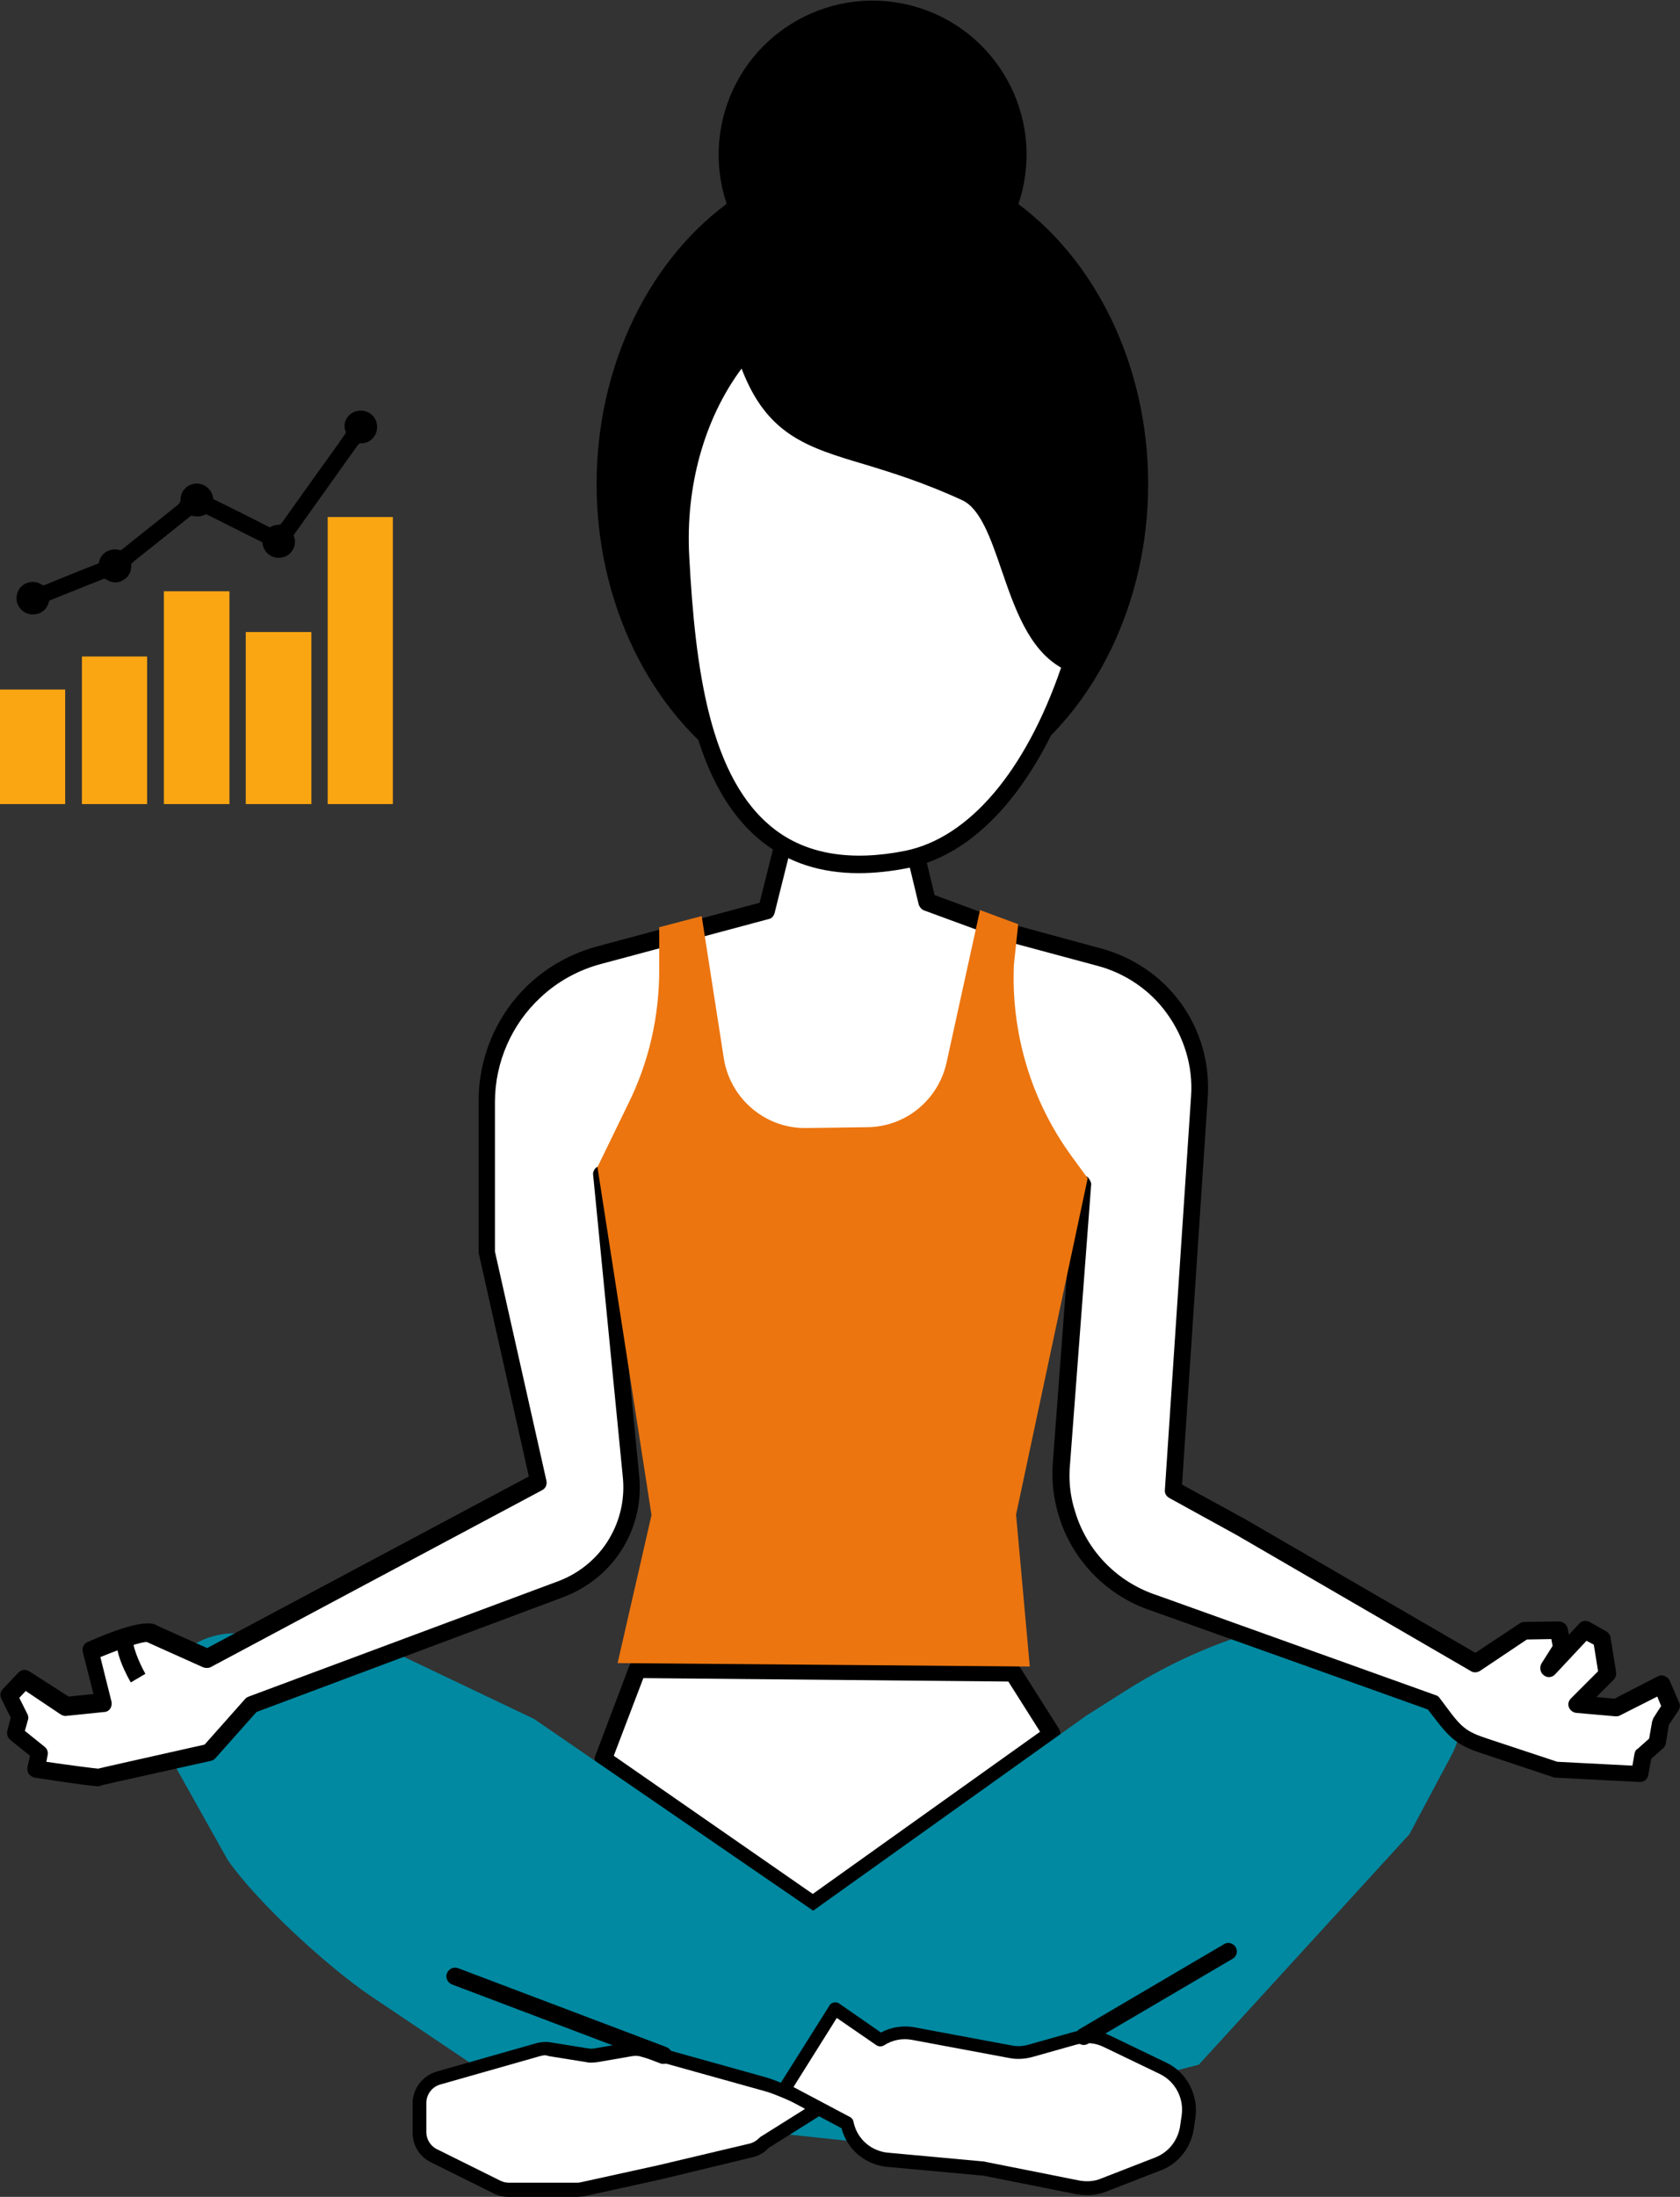
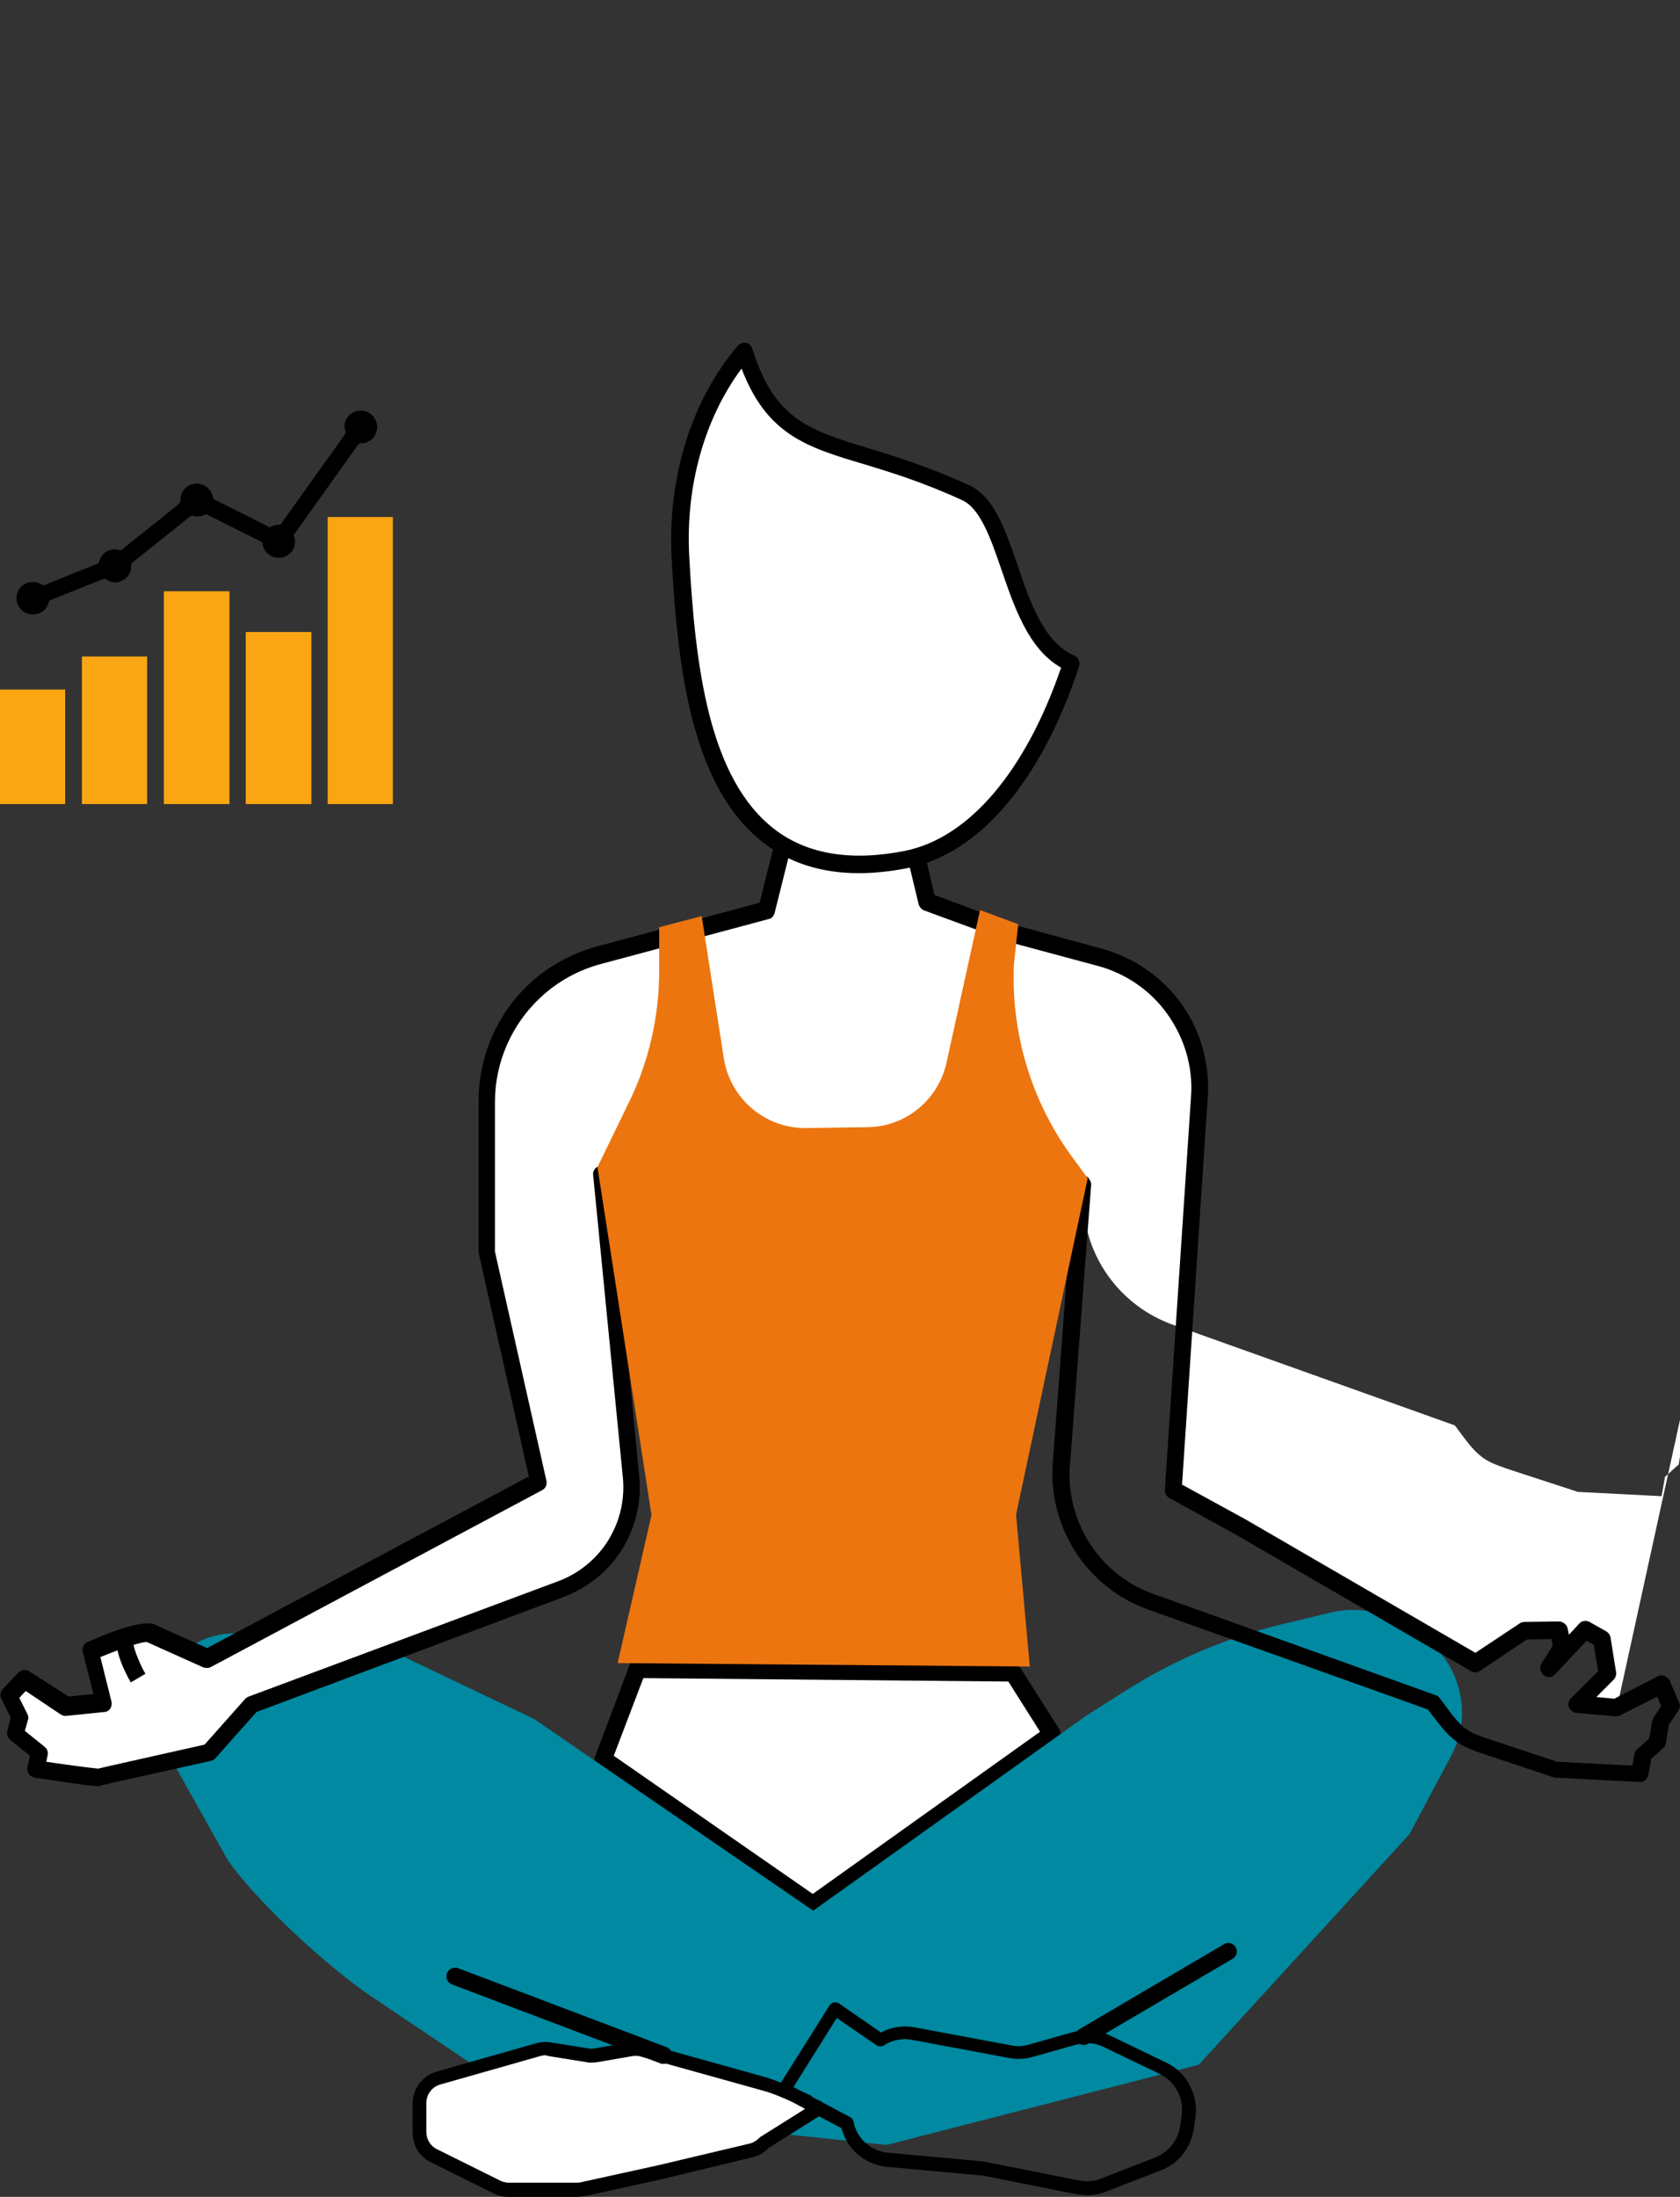
<svg xmlns="http://www.w3.org/2000/svg" version="1.1" id="Capa_2_00000024718170126348221200000001613607402198965403_" x="0px" y="0px" viewBox="0 0 391.7 512" style="enable-background:new 0 0 391.7 512;" xml:space="preserve">
  <rect x="0" y="0" width="391.7" height="512" fill="#333333" stroke="none" />
  <style type="text/css">
	.st0{fill:#FAA512;}
	.st1{fill:#FFFFFF;}
	.st2{fill:#0089A1;}
	.st3{fill:#EC750F;}
</style>
  <g id="_Ñëîé_1">
    <g>
      <g>
        <path class="st0" d="M91.7,187.4H76.4v-66.9h15.2V187.4z" />
        <path d="M84.1,95.7c2,0,3.7,1.5,3.8,3.5c0.2,2-1.2,3.8-3.2,4.1c-0.1,0-0.2,0-0.3,0c-0.5-0.1-0.8,0.2-1.1,0.6     c-4.6,6.5-9.3,13-13.9,19.5c-0.3,0.4-0.5,0.7-0.8,1.1c-0.1,0.1-0.1,0.3-0.1,0.4c1,2.5-0.9,5.2-3.6,5.1c-1.9,0-3.5-1.5-3.7-3.4     c0-0.1-0.1-0.3-0.2-0.3c-4.3-2.1-8.5-4.3-12.8-6.4c-0.1-0.1-0.3,0-0.3,0c-1,0.5-2,0.6-3.1,0.3c-0.1,0-0.3,0-0.4,0.1     c-3.5,2.8-7,5.6-10.5,8.4c-1,0.8-2.1,1.6-3.1,2.5c-0.1,0.1-0.2,0.2-0.2,0.3c0.1,1.6-0.5,2.9-1.9,3.7c-1.3,0.8-2.7,0.7-4-0.2     c-0.2-0.1-0.3-0.1-0.5-0.1c-4.2,1.7-8.4,3.3-12.5,5c-0.2,0.1-0.2,0.2-0.3,0.3c-0.4,1.9-1.9,3-3.8,3c-1.8,0-3.4-1.4-3.7-3.1     c-0.3-2.1,0.9-4,3-4.4c1.1-0.2,2,0,2.9,0.6c0.2,0.1,0.3,0.1,0.5,0.1c4.1-1.7,8.3-3.4,12.4-5c0.3-0.1,0.4-0.2,0.4-0.5     c0.5-2.1,2.7-3.3,4.8-2.7c0.2,0.1,0.3,0,0.5-0.1c4.3-3.5,8.7-6.9,13-10.4c0.4-0.3,0.7-0.7,0.7-1.3c0-2,1.6-3.6,3.6-3.7     c2-0.1,3.7,1.4,4,3.4c0,0.2,0.1,0.3,0.2,0.3c4.3,2.1,8.5,4.2,12.8,6.4c0.2,0.1,0.3,0.1,0.4,0c0.6-0.3,1.2-0.5,1.9-0.5     c0.3,0,0.4-0.1,0.6-0.3c2.9-4.1,5.8-8.1,8.7-12.2c2.1-2.9,4.2-5.8,6.2-8.7c0.1-0.2,0.1-0.3,0.1-0.5     C79.6,98.3,81.4,95.7,84.1,95.7L84.1,95.7z" />
        <path class="st0" d="M53.5,137.8v49.6H38.2v-49.6H53.5z" />
        <path class="st0" d="M57.3,187.4v-40.1h15.3v40.1H57.3z" />
        <path class="st0" d="M34.3,187.4H19.1v-34.4h15.2V187.4z" />
        <path class="st0" d="M15.2,187.4H0v-26.7h15.2V187.4z" />
      </g>
-       <ellipse cx="203.4" cy="112.8" rx="64.3" ry="76.9" />
      <g>
        <polygon class="st1" points="148.6,389.1 140.7,410 189.5,443.9 245.2,404.2 236.1,389.9    " />
        <path d="M189.5,445.9c-0.4,0-0.8-0.1-1.1-0.4l-48.9-33.9c-0.8-0.5-1.1-1.5-0.7-2.4l7.9-20.9c0.3-0.8,1-1.3,1.9-1.3h0l87.6,0.8     c0.7,0,1.3,0.4,1.7,0.9l9,14.2c0.6,0.9,0.3,2.1-0.5,2.7l-55.7,39.7C190.4,445.8,189.9,445.9,189.5,445.9L189.5,445.9z      M143.1,409.2l46.4,32.2l53-37.8l-7.4-11.7l-85.1-0.8L143.1,409.2z" />
      </g>
      <g>
        <path class="st2" d="M110.1,481.1l-23.8-16c-10-6.8-26.3-21.7-33.2-31.6l-13.5-24.1c-4.2-6.1-4.3-14-0.4-20.3l0,0     c3.5-5.5,9.8-8.8,16.4-8.4l30.5,1.6l38.4,18.3l65.1,44.7l63.6-45.4l9.3-5.9c11.2-7.1,23.4-12.3,36.2-15.4l11.6-2.8     c5.5-1.3,11.3-0.5,16.2,2.5l3.9,2.3c4.7,2.8,8.1,7.2,9.6,12.5l0,0c1.6,5.4,1,11.2-1.7,16.2l-9.7,18.2l-49.1,53.7l-72.8,18.7     l-44.2-4.7L110.1,481.1L110.1,481.1z" />
        <g>
          <path class="st1" d="M147,477.6l-8.1,1.4c-0.7,0.1-1.4,0.1-2.1,0l-8.7-1.4c-0.9-0.1-1.8-0.1-2.7,0.1l-23.3,6.6      c-2.6,0.8-4.4,3.1-4.4,5.9v6.8c0,2.3,1.3,4.4,3.4,5.5l14.7,7.3c0.9,0.4,1.8,0.6,2.7,0.6h15.8c0.4,0,0.9,0,1.3-0.1l18.2-4      l21.1-5.1c1.2-0.3,2.4-1,3.2-1.9l12.3-7.8c1-1.1-2.2-0.3-2.2-1.8c0,0-7.2-3.3-9.8-4l-28.7-8C148.7,477.4,147.8,477.4,147,477.6      L147,477.6z" />
          <path d="M134.3,512h-15.8c-1.2,0-2.4-0.3-3.4-0.8l-14.7-7.3c-2.6-1.3-4.2-3.9-4.2-6.9v-6.8c0-3.4,2.3-6.4,5.6-7.4l23.2-6.6      c1.1-0.3,2.3-0.4,3.4-0.2l8.7,1.4c0.5,0.1,1,0.1,1.5,0l8.1-1.4l0,0c1.1-0.2,2.3-0.1,3.4,0.2l28.7,8c2.7,0.8,9.8,4,10.1,4.1      c0.4,0.2,0.7,0.5,0.8,0.9c0.1,0,0.2,0,0.4,0.1c0.6,0.1,1.7,0.3,2.1,1.4c0.1,0.4,0.2,1.1-0.5,2c-0.1,0.1-0.2,0.2-0.4,0.3      l-12.1,7.6c-1,1.1-2.4,1.9-3.9,2.2l-21.1,5.1l-18.2,4C135.4,511.9,134.9,512,134.3,512L134.3,512z M127.1,479      c-0.4,0-0.8,0.1-1.2,0.2l-23.2,6.6c-1.9,0.5-3.3,2.3-3.3,4.3v6.8c0,1.7,1,3.3,2.5,4l14.7,7.3c0.6,0.3,1.3,0.5,2,0.5h15.8      c0.3,0,0.6,0,1-0.1l18.2-4l21.1-5c0.9-0.2,1.7-0.7,2.4-1.4c0.1-0.1,0.2-0.2,0.4-0.3l10.2-6.4c-0.2-0.2-0.4-0.4-0.6-0.6      c-1.8-0.8-6.9-3.1-9-3.6l-28.7-8c-0.6-0.2-1.3-0.2-2-0.1l-8.1,1.4c-0.9,0.1-1.7,0.2-2.6,0l-8.7-1.4      C127.6,479.1,127.3,479,127.1,479L127.1,479z" />
        </g>
        <g>
-           <path class="st1" d="M271.2,482.1l-13.1-6.3c-2.3-1.1-5-1.4-7.5-0.7l-10.3,2.9c-1.6,0.4-3.2,0.5-4.8,0.2l-22.5-4.2      c-2.7-0.5-5.4,0.1-7.6,1.5l-10.6-7.3L182.8,487l14.7,7.9c0.6,2.8,2.2,5.3,4.8,6.9c1.4,0.9,3,1.4,4.6,1.5l21.8,2      c0.4,0,0.7,0.1,1.1,0.2l21.6,4.3c2,0.4,4.1,0.2,6-0.5l12.6-4.9c3.5-1.4,6-4.5,6.6-8.2l0.4-2.7      C277.9,488.8,275.5,484.2,271.2,482.1L271.2,482.1z" />
          <path d="M253.5,511.6c-0.8,0-1.6-0.1-2.4-0.2l-21.6-4.3c-0.3-0.1-0.6-0.1-0.9-0.1l-21.8-2c-1.9-0.2-3.7-0.8-5.3-1.8      c-2.6-1.6-4.5-4.2-5.3-7.2l-14.1-7.5c-0.4-0.2-0.7-0.6-0.8-1c-0.1-0.4,0-0.9,0.2-1.2l11.9-18.9c0.2-0.4,0.6-0.6,1-0.7      c0.4-0.1,0.9,0,1.2,0.2l9.8,6.8c2.4-1.3,5.2-1.7,7.9-1.2l22.5,4.2c1.4,0.3,2.8,0.2,4.1-0.2l10.3-2.9c2.9-0.8,5.9-0.5,8.6,0.8      l13.1,6.3c4.9,2.3,7.6,7.7,6.8,13l-0.4,2.7c-0.7,4.2-3.6,7.9-7.6,9.4l-12.6,4.9C256.6,511.3,255,511.6,253.5,511.6L253.5,511.6z       M185,486.4l13.2,7c0.4,0.2,0.7,0.6,0.8,1.1c0.5,2.5,2,4.6,4.1,5.9c1.2,0.7,2.6,1.2,3.9,1.3l21.8,2c0.4,0,0.9,0.1,1.3,0.2      l21.6,4.3c1.7,0.3,3.5,0.2,5.1-0.5l12.6-4.9c3-1.2,5.1-3.8,5.7-7l0.4-2.7c0.6-4-1.4-7.9-5-9.7l-13.1-6.3c-2-1-4.2-1.2-6.4-0.6      l-10.3,2.9c-1.8,0.5-3.7,0.6-5.6,0.2l-22.5-4.2c-2.2-0.4-4.5,0-6.5,1.3c-0.5,0.3-1.2,0.3-1.7,0l-9.3-6.4L185,486.4L185,486.4z" />
        </g>
        <path d="M252.7,476.6c-0.7,0-1.4-0.4-1.7-1c-0.6-1-0.2-2.2,0.7-2.7l33.7-19.8c0.9-0.6,2.2-0.2,2.7,0.7c0.6,1,0.2,2.2-0.7,2.7     l-33.7,19.8C253.4,476.5,253,476.6,252.7,476.6L252.7,476.6z" />
        <path d="M154.7,481c-0.2,0-0.5,0-0.7-0.1l-48.6-18.4c-1-0.4-1.6-1.5-1.2-2.6c0.4-1,1.5-1.6,2.6-1.2l48.6,18.4     c1,0.4,1.6,1.5,1.2,2.6C156.3,480.5,155.5,481,154.7,481L154.7,481z" />
      </g>
      <g>
-         <path class="st1" d="M184.5,189.8l-5.6,22.4l-39.2,10.5c-5.5,1.5-10.6,4.3-14.9,8.2c-7.1,6.7-11.2,16-11.2,25.7v35.1l12,53.6     l-77.2,41.2l-12.7-5.7c-2-1.5-14.4,3.9-14.4,3.9l3,12l-8.8,0.9l-9.8-6.3l-3.6,3.8l2.5,5l-1,3.8l5.6,4.5l-0.8,3.8     c0,0,14.3,2.1,14.7,2s25.7-5.8,25.7-5.8l10-11.2l72.2-26.9c5.8-2.2,10.6-6.4,13.5-11.8c2.4-4.5,3.4-9.6,2.8-14.6l-6.9-70.1     l112.2,2.3l-4.9,64.8c-0.4,4.1,0.1,8.2,1.3,12.2l0,0c3,9.8,10.6,17.5,20.3,20.7l65,23.2l2.4,3.2c3.8,5,5.6,5.5,11.6,7.5l14.7,4.8     l19.5,1l0.8-4.5l3.2-2.9l0.8-4.8l2.4-3.7l-2.2-5.1L377,398l-9.1-0.8l7-7l-1.4-8.1l-3.9-2.2l-8.3,9l3-4.8l-0.8-4.1l-8,0.1     l-11.4,7.6L289.6,356l-15.9-8.7l6-91.7c0.5-7.4-1.7-14.7-6-20.7c-4.2-5.8-10.3-9.9-17.2-11.8l-19.7-5.3l-20.5-7.5l-7.3-30.3     h-23.6L184.5,189.8L184.5,189.8z" />
+         <path class="st1" d="M184.5,189.8l-5.6,22.4l-39.2,10.5c-5.5,1.5-10.6,4.3-14.9,8.2c-7.1,6.7-11.2,16-11.2,25.7v35.1l12,53.6     l-77.2,41.2l-12.7-5.7c-2-1.5-14.4,3.9-14.4,3.9l3,12l-8.8,0.9l-9.8-6.3l-3.6,3.8l2.5,5l-1,3.8l5.6,4.5l-0.8,3.8     c0,0,14.3,2.1,14.7,2s25.7-5.8,25.7-5.8l10-11.2l72.2-26.9c5.8-2.2,10.6-6.4,13.5-11.8c2.4-4.5,3.4-9.6,2.8-14.6l-6.9-70.1     l112.2,2.3c-0.4,4.1,0.1,8.2,1.3,12.2l0,0c3,9.8,10.6,17.5,20.3,20.7l65,23.2l2.4,3.2c3.8,5,5.6,5.5,11.6,7.5l14.7,4.8     l19.5,1l0.8-4.5l3.2-2.9l0.8-4.8l2.4-3.7l-2.2-5.1L377,398l-9.1-0.8l7-7l-1.4-8.1l-3.9-2.2l-8.3,9l3-4.8l-0.8-4.1l-8,0.1     l-11.4,7.6L289.6,356l-15.9-8.7l6-91.7c0.5-7.4-1.7-14.7-6-20.7c-4.2-5.8-10.3-9.9-17.2-11.8l-19.7-5.3l-20.5-7.5l-7.3-30.3     h-23.6L184.5,189.8L184.5,189.8z" />
        <path d="M23.1,416.3c-1,0-3.9-0.3-15-2c-0.5-0.1-1-0.4-1.4-0.9c-0.3-0.5-0.4-1-0.3-1.6l0.6-2.6l-4.6-3.7     c-0.6-0.5-0.9-1.3-0.7-2.1l0.8-3.1l-2.2-4.4c-0.4-0.8-0.2-1.7,0.4-2.3l3.6-3.8c0.7-0.7,1.7-0.8,2.5-0.3l9.2,5.9l5.8-0.6l-2.5-9.8     c-0.2-1,0.2-1.9,1.1-2.3c12.4-5.5,15.3-4.5,16.3-3.8l11.6,5.2l75-40l-11.7-52.1c0-0.1,0-0.3,0-0.4v-35.1     c0-10.3,4.3-20.2,11.8-27.2c4.4-4.1,9.9-7.1,15.7-8.7l38-10.2l5.3-21.1l1-9.6c0.1-1,1-1.8,2-1.8h23.6c0.9,0,1.7,0.6,1.9,1.5     l7,29.2l19.5,7.2l19.5,5.3c7.3,2,13.8,6.4,18.3,12.5c4.7,6.4,6.9,14.2,6.4,22l-6,90.4l14.8,8.1l53.6,31.1l10.4-6.9     c0.3-0.2,0.7-0.3,1.1-0.3l8-0.1c0.9,0,1.8,0.7,2,1.6l0.3,1.5l2.4-2.6c0.6-0.7,1.6-0.8,2.4-0.4l3.9,2.2c0.5,0.3,0.9,0.8,1,1.4     l1.3,8.1c0.1,0.6-0.1,1.3-0.6,1.8l-4,4l4.2,0.4l10.1-5.2c0.5-0.3,1.1-0.3,1.6-0.1c0.5,0.2,1,0.6,1.2,1.1l2.2,5.1     c0.3,0.6,0.2,1.3-0.2,1.9l-2.2,3.3l-0.7,4.3c-0.1,0.5-0.3,0.9-0.7,1.2l-2.7,2.4l-0.7,3.8c-0.2,1-1,1.7-2.1,1.6l-19.5-1     c-0.2,0-0.4,0-0.5-0.1l-14.7-4.9c-6.1-2-8.3-2.7-12.5-8.2l-2.1-2.7l-64.4-23c-10.3-3.4-18.4-11.6-21.6-22     c-1.3-4.2-1.8-8.6-1.4-12.9l4.7-62.6l-107.8-2.2l6.6,67.9c0.6,5.5-0.4,10.9-3,15.8c-3.1,5.9-8.3,10.4-14.6,12.8L59.8,399     l-9.6,10.8c-0.3,0.3-0.6,0.5-1.1,0.6c-9.8,2.2-24.8,5.5-25.5,5.7C23.5,416.2,23.4,416.2,23.1,416.3L23.1,416.3z M10.8,410.6     c5.4,0.8,10.9,1.5,12.1,1.6c1.1-0.3,5.7-1.3,24.8-5.6l9.5-10.7c0.2-0.2,0.5-0.4,0.8-0.5l72.2-26.9c5.3-2,9.8-5.9,12.4-10.9     c2.2-4.1,3.1-8.8,2.6-13.5l-6.9-70.2c-0.1-0.6,0.1-1.1,0.5-1.6c0.4-0.4,1-0.6,1.5-0.6l112.2,2.3c0.6,0,1.1,0.2,1.4,0.7     s0.6,1,0.5,1.5l-4.9,64.8c-0.4,3.9,0,7.7,1.2,11.4c2.8,9.2,9.9,16.4,19.1,19.4l65,23.3c0.4,0.1,0.7,0.4,0.9,0.7l2.4,3.2     c3.4,4.5,4.7,4.9,10.5,6.8l14.5,4.8l17.5,0.9l0.5-2.8c0.1-0.5,0.3-0.9,0.7-1.1l2.7-2.4l0.7-4c0.1-0.3,0.2-0.5,0.3-0.8l1.8-2.8     l-0.9-2.2l-8.7,4.4c-0.3,0.2-0.7,0.2-1.1,0.2l-9.1-0.8c-0.8-0.1-1.4-0.6-1.7-1.3c-0.3-0.7-0.1-1.5,0.5-2.1l6.3-6.3l-1-6.2     l-1.7-0.9l-7.3,7.8c-0.7,0.8-1.9,0.9-2.7,0.2c-0.8-0.6-1-1.8-0.5-2.7l2.6-4.1l-0.3-1.6l-5.7,0.1l-10.9,7.3     c-0.6,0.4-1.5,0.5-2.1,0.1l-54.6-31.7l-15.8-8.7c-0.7-0.4-1.1-1.1-1-1.9l6.1-91.7c0.5-6.9-1.6-13.8-5.7-19.4     c-3.9-5.4-9.7-9.3-16.1-11l-19.7-5.3l-20.7-7.6c-0.6-0.2-1.1-0.8-1.3-1.4l-6.9-28.7h-20.2l-0.8,8c0,0.1,0,0.2-0.1,0.3l-5.6,22.4     c-0.2,0.7-0.7,1.3-1.4,1.4l-39.2,10.5c-5.2,1.4-10.1,4.1-14,7.8c-6.7,6.2-10.6,15.1-10.6,24.3v34.9l12,53.4     c0.2,0.9-0.2,1.8-1,2.2l-77.2,41.2c-0.5,0.3-1.2,0.3-1.8,0.1l-12.7-5.7c-0.1-0.1-0.3-0.1-0.4-0.2c-0.9-0.2-5.8,1.4-10.9,3.5     l2.6,10.4c0.1,0.6,0,1.2-0.3,1.6c-0.3,0.5-0.9,0.8-1.4,0.8l-8.8,0.9c-0.5,0.1-0.9-0.1-1.3-0.3L6,394.1l-1.5,1.6l1.9,3.8     c0.2,0.4,0.3,0.9,0.1,1.4l-0.7,2.5l4.6,3.7c0.6,0.5,0.9,1.2,0.7,2L10.8,410.6L10.8,410.6z" />
      </g>
      <path class="st3" d="M144,387.6l7.9-34.5L139.3,272l7.2-14.8c4.8-9.7,7.2-20.3,7.2-31.1v-10l9.9-2.6l5.2,33.4    c1.6,9.3,9.7,16.1,19.1,16l14.4-0.2c8.9-0.1,16.5-6.4,18.4-15.1l7.8-35.5l8.9,3.3l-1,9.4c-0.7,15.9,4,31.7,13.4,44.6l3.8,5.2    L236.9,353l3.2,35.4L144,387.6L144,387.6z" />
      <g>
        <path class="st1" d="M249.8,154.6c-7.2,22.1-20.2,42-38.4,45.7c-45.6,9.2-50.9-36.4-52.7-70.5c-1-18.9,4.9-36.1,14.9-48     c8,25.2,22.4,19.5,51.7,33.1C236.1,119.9,235,148.3,249.8,154.6L249.8,154.6z" />
        <path d="M200.2,203.5c-8.7,0-16.2-2.4-22.2-7.1C161.6,183.7,158,157,156.6,130c-1-18.7,4.6-36.7,15.4-49.4     c0.5-0.6,1.2-0.8,1.9-0.7c0.7,0.1,1.3,0.7,1.5,1.4c5.2,16.4,13,18.9,27.2,23.2c6.3,1.9,14.2,4.4,23.4,8.6     c5.8,2.7,8.4,10.4,11.2,18.5c3,8.9,6.2,18.1,13.3,21.2c0.9,0.4,1.4,1.5,1.1,2.5c-8.7,26.5-23.2,43.7-39.9,47     C207.7,203.1,203.8,203.5,200.2,203.5L200.2,203.5z M172.9,85.9c-8.7,11.7-13.1,27.5-12.2,43.8c1.4,26.1,4.7,51.8,19.8,63.5     c7.6,5.9,17.9,7.6,30.5,5.1c14.9-3,28.1-18.5,36.4-42.7c-7.6-4.3-10.9-14.1-13.9-22.8c-2.5-7.3-4.9-14.2-9.1-16.2     c-8.9-4.1-16.3-6.4-22.9-8.4C188,104.2,178.8,101.3,172.9,85.9L172.9,85.9z" />
      </g>
-       <ellipse transform="matrix(0.23 -0.973 0.973 0.23 121.74 225.69)" cx="203.4" cy="35.9" rx="35.9" ry="35.9" />
      <path d="M30.5,392.1c-0.5-0.8-4.5-7.9-3-11.2l3.6,1.7c-0.2,0.9,1.2,4.7,2.8,7.5L30.5,392.1L30.5,392.1z" />
    </g>
  </g>
</svg>